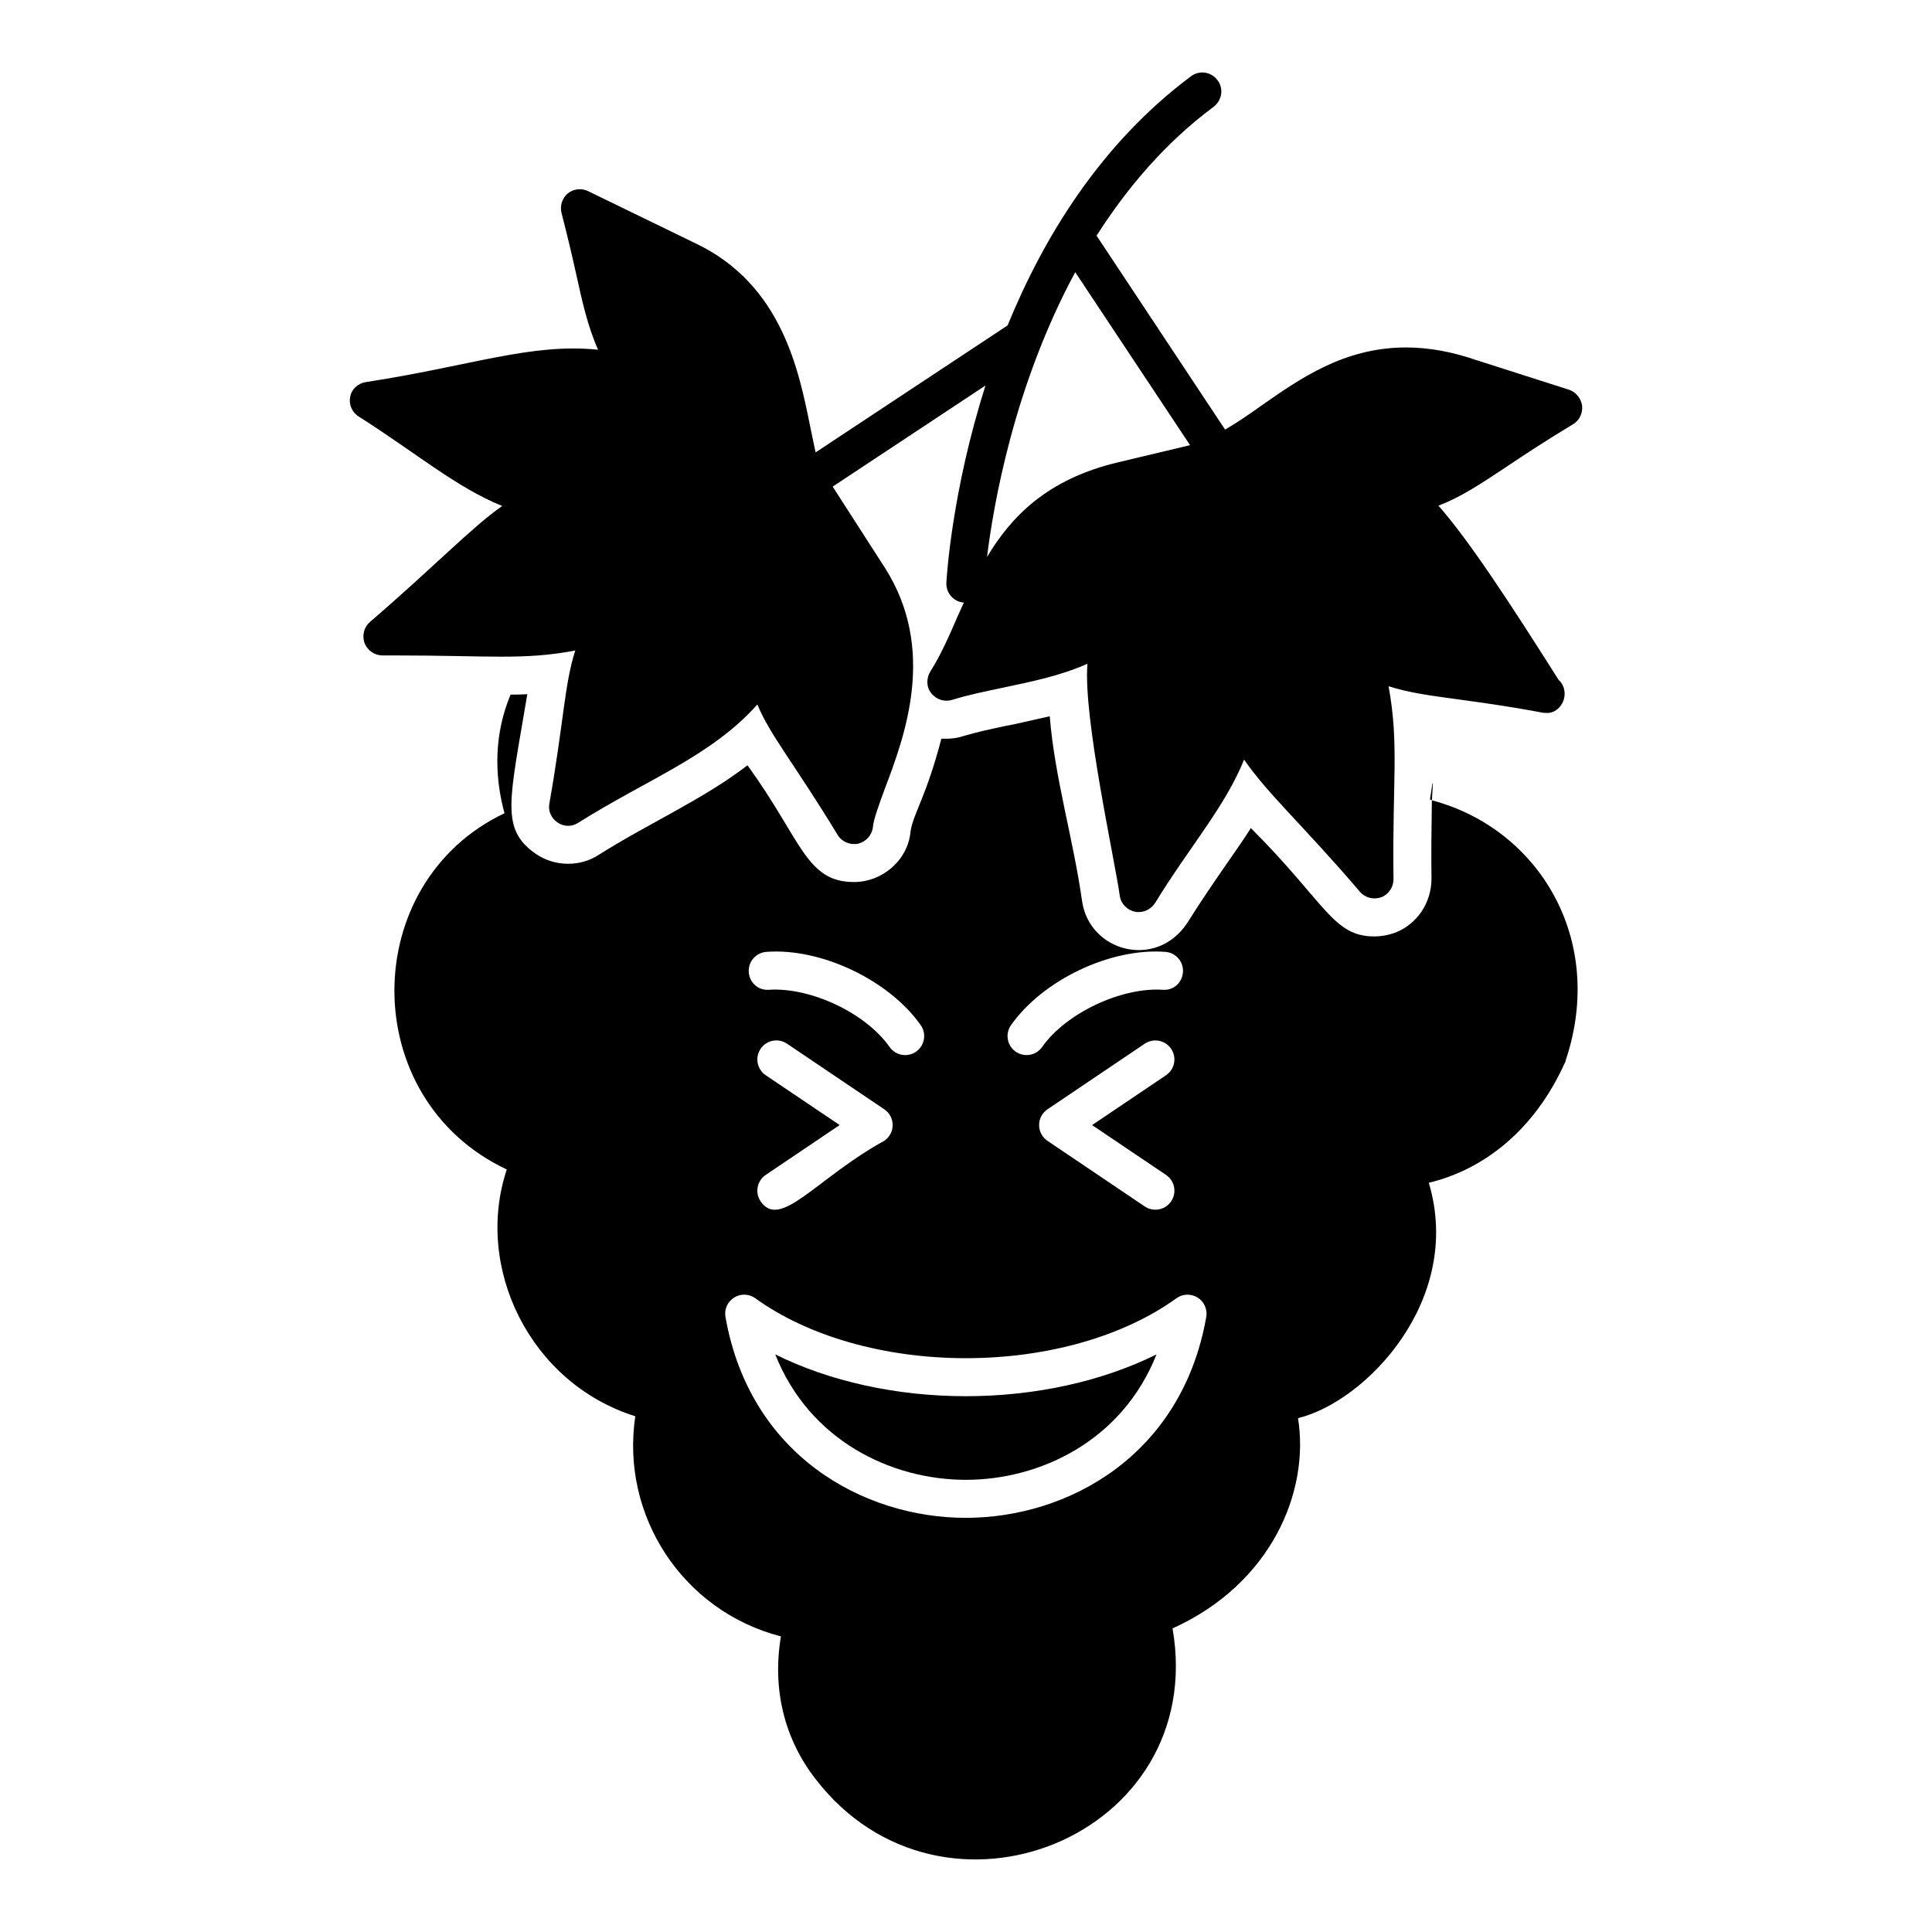
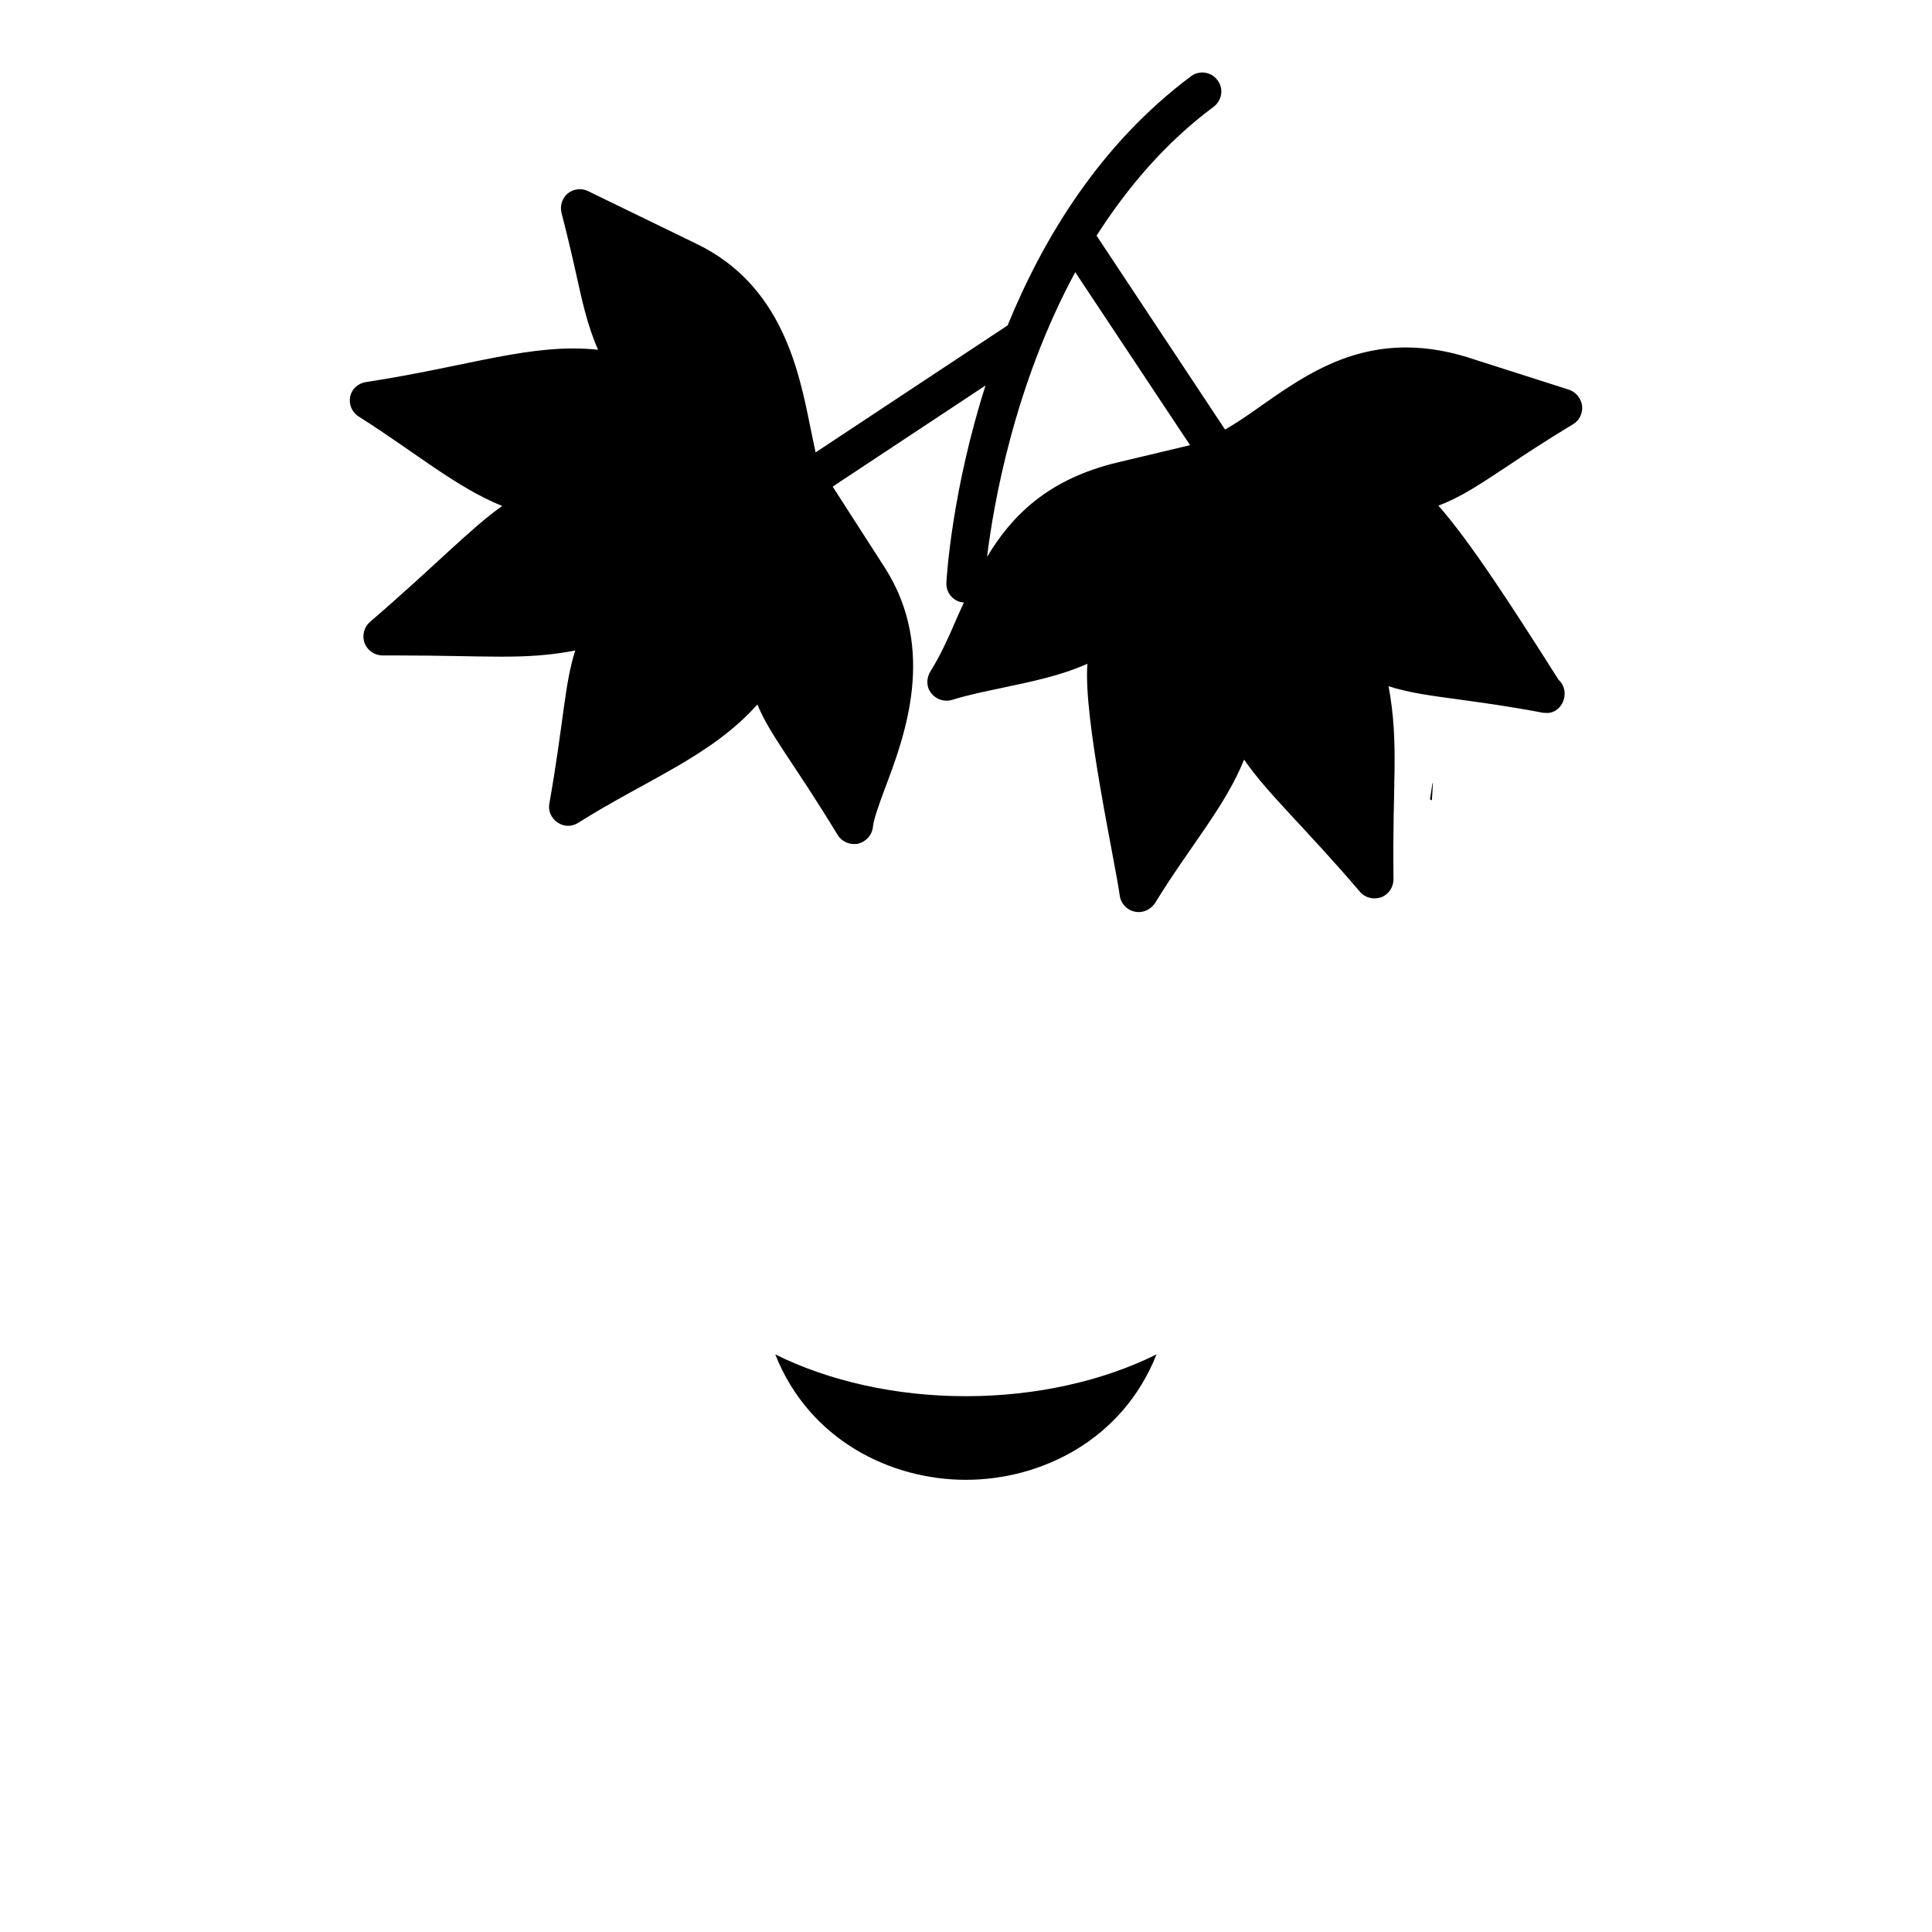
<svg xmlns="http://www.w3.org/2000/svg" fill="#000000" width="800px" height="800px" version="1.1" viewBox="144 144 512 512">
  <g>
    <path d="m349.45 502.93c9.055 22.863 30.773 33.238 50.516 33.238 19.746 0 41.465-10.383 50.523-33.238-14.336 7.117-32.094 11.078-50.52 11.078-18.426 0.004-36.184-3.953-50.52-11.078z" />
-     <path d="m523.46 356.09c-0.121 8.27-0.191 14.516-0.102 20.758 0 6.348-3.727 11.988-9.574 14.309-2.016 0.707-3.828 1.008-5.543 1.008-11.016 0-12.785-8.754-32.746-28.719-3.242 5.219-9.699 13.766-16.828 25.09-8.09 12.406-25.941 7.836-27.91-5.746-2.297-16.348-7.246-32.664-8.566-48.969-3.023 0.703-5.945 1.309-8.969 2.016l-3.023 0.605c-3.828 0.805-7.457 1.609-10.883 2.621-1.512 0.504-3.023 0.703-4.434 0.703h-1.41c-4.047 15.473-7.359 19.656-8.16 24.484-0.613 7.609-7.394 13.5-15.012 13.5-12.746 0-13.895-11.254-28.215-30.934-11.77 9.062-26.441 15.496-39.5 23.781-4.613 3.008-11.371 3.305-16.727-0.402-9.34-6.613-6.809-14.074-2.117-42.219-1.512 0.102-2.922 0.102-4.434 0.102-4.238 10.145-4.457 21-1.613 31.438-38.793 18.438-39.199 75.672 0.605 94.414-8.664 25.996 6.144 56.629 34.059 65.395-3.93 26.301 12.496 51.59 38.594 58.34-2.316 13.805 0.805 27.004 9.168 37.785 33.555 43.633 104.19 15.316 94.617-39.902 26.301-11.891 36.375-36.379 33.25-55.723 17.938-4.332 43.93-31.336 34.66-62.371 14.309-3.426 27.91-13.703 36.074-31.844 0.102-0.102 0.102-0.301 0.203-0.402v-0.203c10.785-32.137-7.25-61.457-35.465-68.914zm-111.53 59.582c8.375-11.91 26.305-20.531 40.898-19.414 2.773 0.191 4.867 2.598 4.668 5.375-0.191 2.769-2.484 4.902-5.379 4.668-10.969-0.703-25.625 6.176-31.945 15.164-1.621 2.301-4.777 2.805-7.019 1.227-2.277-1.602-2.824-4.742-1.223-7.019zm41.082 39.695c2.309 1.555 2.91 4.688 1.355 6.996-1.551 2.293-4.668 2.918-6.996 1.359l-25.781-17.391c-1.387-0.934-2.219-2.504-2.219-4.176s0.832-3.242 2.219-4.176l25.781-17.387c2.309-1.555 5.441-0.949 6.996 1.359 1.555 2.309 0.945 5.441-1.355 6.996l-19.594 13.211zm-105.91-59.109c14.504-1.102 32.52 7.504 40.898 19.414 1.598 2.277 1.055 5.418-1.227 7.019-2.25 1.582-5.402 1.074-7.019-1.227-6.316-8.988-20.867-15.867-31.945-15.164-2.894 0.223-5.184-1.898-5.379-4.668-0.191-2.777 1.898-5.184 4.672-5.375zm-0.18 32.684c-2.301-1.555-2.91-4.688-1.355-6.996 1.555-2.309 4.68-2.914 6.996-1.359l25.781 17.387c1.387 0.934 2.219 2.504 2.219 4.176s-0.832 3.242-2.219 4.176c-17.891 9.832-27.566 23.746-32.777 16.035-1.555-2.309-0.949-5.441 1.355-6.996l19.594-13.215zm53.035 117.3c-27.035 0-57.219-16.457-63.699-53.23-0.359-2.023 0.547-4.059 2.285-5.144 1.746-1.09 3.969-1.016 5.629 0.188 13.949 10.09 34.281 15.879 55.793 15.879 21.512 0 41.844-5.785 55.793-15.879 1.66-1.199 3.883-1.273 5.629-0.188 1.738 1.094 2.641 3.125 2.285 5.144-6.484 36.77-36.668 53.227-63.715 53.23z" />
    <path d="m522.96 355.89c0.199 0 0.301 0.102 0.504 0.203 0.637-9.551-0.191-1.754-0.504-0.203z" />
    <path d="m296.45 316.39c-2.887 9.004-2.981 18.5-6.852 40.504-0.402 2.016 0.504 3.93 2.117 5.039 1.715 1.211 3.828 1.211 5.543 0.102 18.406-11.59 35.125-17.555 47.457-31.336 3.363 8.168 9.578 15.332 21.262 34.559 0.906 1.512 2.621 2.418 4.332 2.418 0.402 0 0.805 0 1.109-0.102 2.117-0.504 3.727-2.32 3.93-4.535 0.203-2.016 1.613-5.844 3.125-9.977 5.238-13.805 13.906-36.879 0-58.645l-13.805-21.461 40.508-26.801c-8.867 27.809-10.277 50.48-10.379 52.297-0.102 2.719 1.914 5.039 4.637 5.238-0.504 1.105-1.008 2.215-1.512 3.324-2.316 5.34-4.535 10.477-7.356 14.914-1.109 1.816-1.109 4.133 0.203 5.742 1.309 1.715 3.527 2.418 5.543 1.812 4.133-1.309 8.664-2.215 13.402-3.223 7.559-1.613 15.215-3.125 22.469-6.352-1.184 14.148 7.324 52.316 8.566 61.465 0.301 2.117 1.914 3.828 4.031 4.231 0.301 0.102 0.707 0.102 1.008 0.102 1.715 0 3.324-0.906 4.332-2.418 9.195-15 18.555-25.5 23.578-37.988 6.223 9.07 16.016 17.828 30.73 35.062 1.41 1.613 3.625 2.117 5.644 1.414 2.016-0.809 3.223-2.719 3.223-4.836-0.359-25.469 1.539-35.629-1.309-51.086 5.644 1.812 11.387 2.519 18.742 3.527 5.746 0.805 12.695 1.715 21.766 3.426 0.301 0.102 0.504 0.102 0.906 0.102 2.922 0.402 5.242-2.215 5.242-5.039 0-1.512-0.605-2.824-1.613-3.727-12.695-20.051-23.578-36.777-31.84-46.148 5.945-2.215 11.184-5.742 18.34-10.48 4.637-3.125 10.176-6.75 17.332-11.082 1.715-1.008 2.617-2.922 2.418-4.938-0.301-1.914-1.613-3.629-3.527-4.231l-24.586-7.859c-6.449-2.215-12.594-3.324-18.539-3.324-16.426 0-28.113 8.262-38.492 15.516-3.223 2.316-6.348 4.434-9.473 6.246l-34.059-51.391c8.062-12.594 18.137-24.586 31.035-34.156 2.215-1.715 2.719-4.836 1.008-7.051-1.613-2.219-4.836-2.719-7.055-1.008-23.98 17.938-38.992 42.621-48.566 66l-50.883 33.656c-0.402-2.016-0.906-4.231-1.41-6.75-3.023-15.012-7.559-37.684-30.23-48.566l-28.617-13.906c-1.812-0.906-3.93-0.605-5.441 0.605-1.512 1.309-2.117 3.324-1.613 5.238 1.512 5.844 2.719 10.98 3.727 15.516 1.715 7.758 3.125 14.309 5.945 20.656-17.711-1.848-33.879 4.34-61.477 8.562-2.113 0.305-3.828 1.812-4.231 3.93-0.402 2.016 0.504 4.133 2.316 5.238 15.328 9.738 25.801 18.742 37.988 23.68-8.059 5.59-18.066 16.129-35.066 30.734-1.613 1.41-2.117 3.625-1.41 5.641 0.805 1.914 2.621 3.223 4.734 3.223l3.328 0.004c24.945 0 34.125 1.309 47.762-1.309zm132.5-100.26 30.43 45.844-19.043 4.535c-18.742 4.434-28.312 14.309-34.762 25.09 1.711-13.906 7.152-45.441 23.375-75.469z" />
  </g>
</svg>